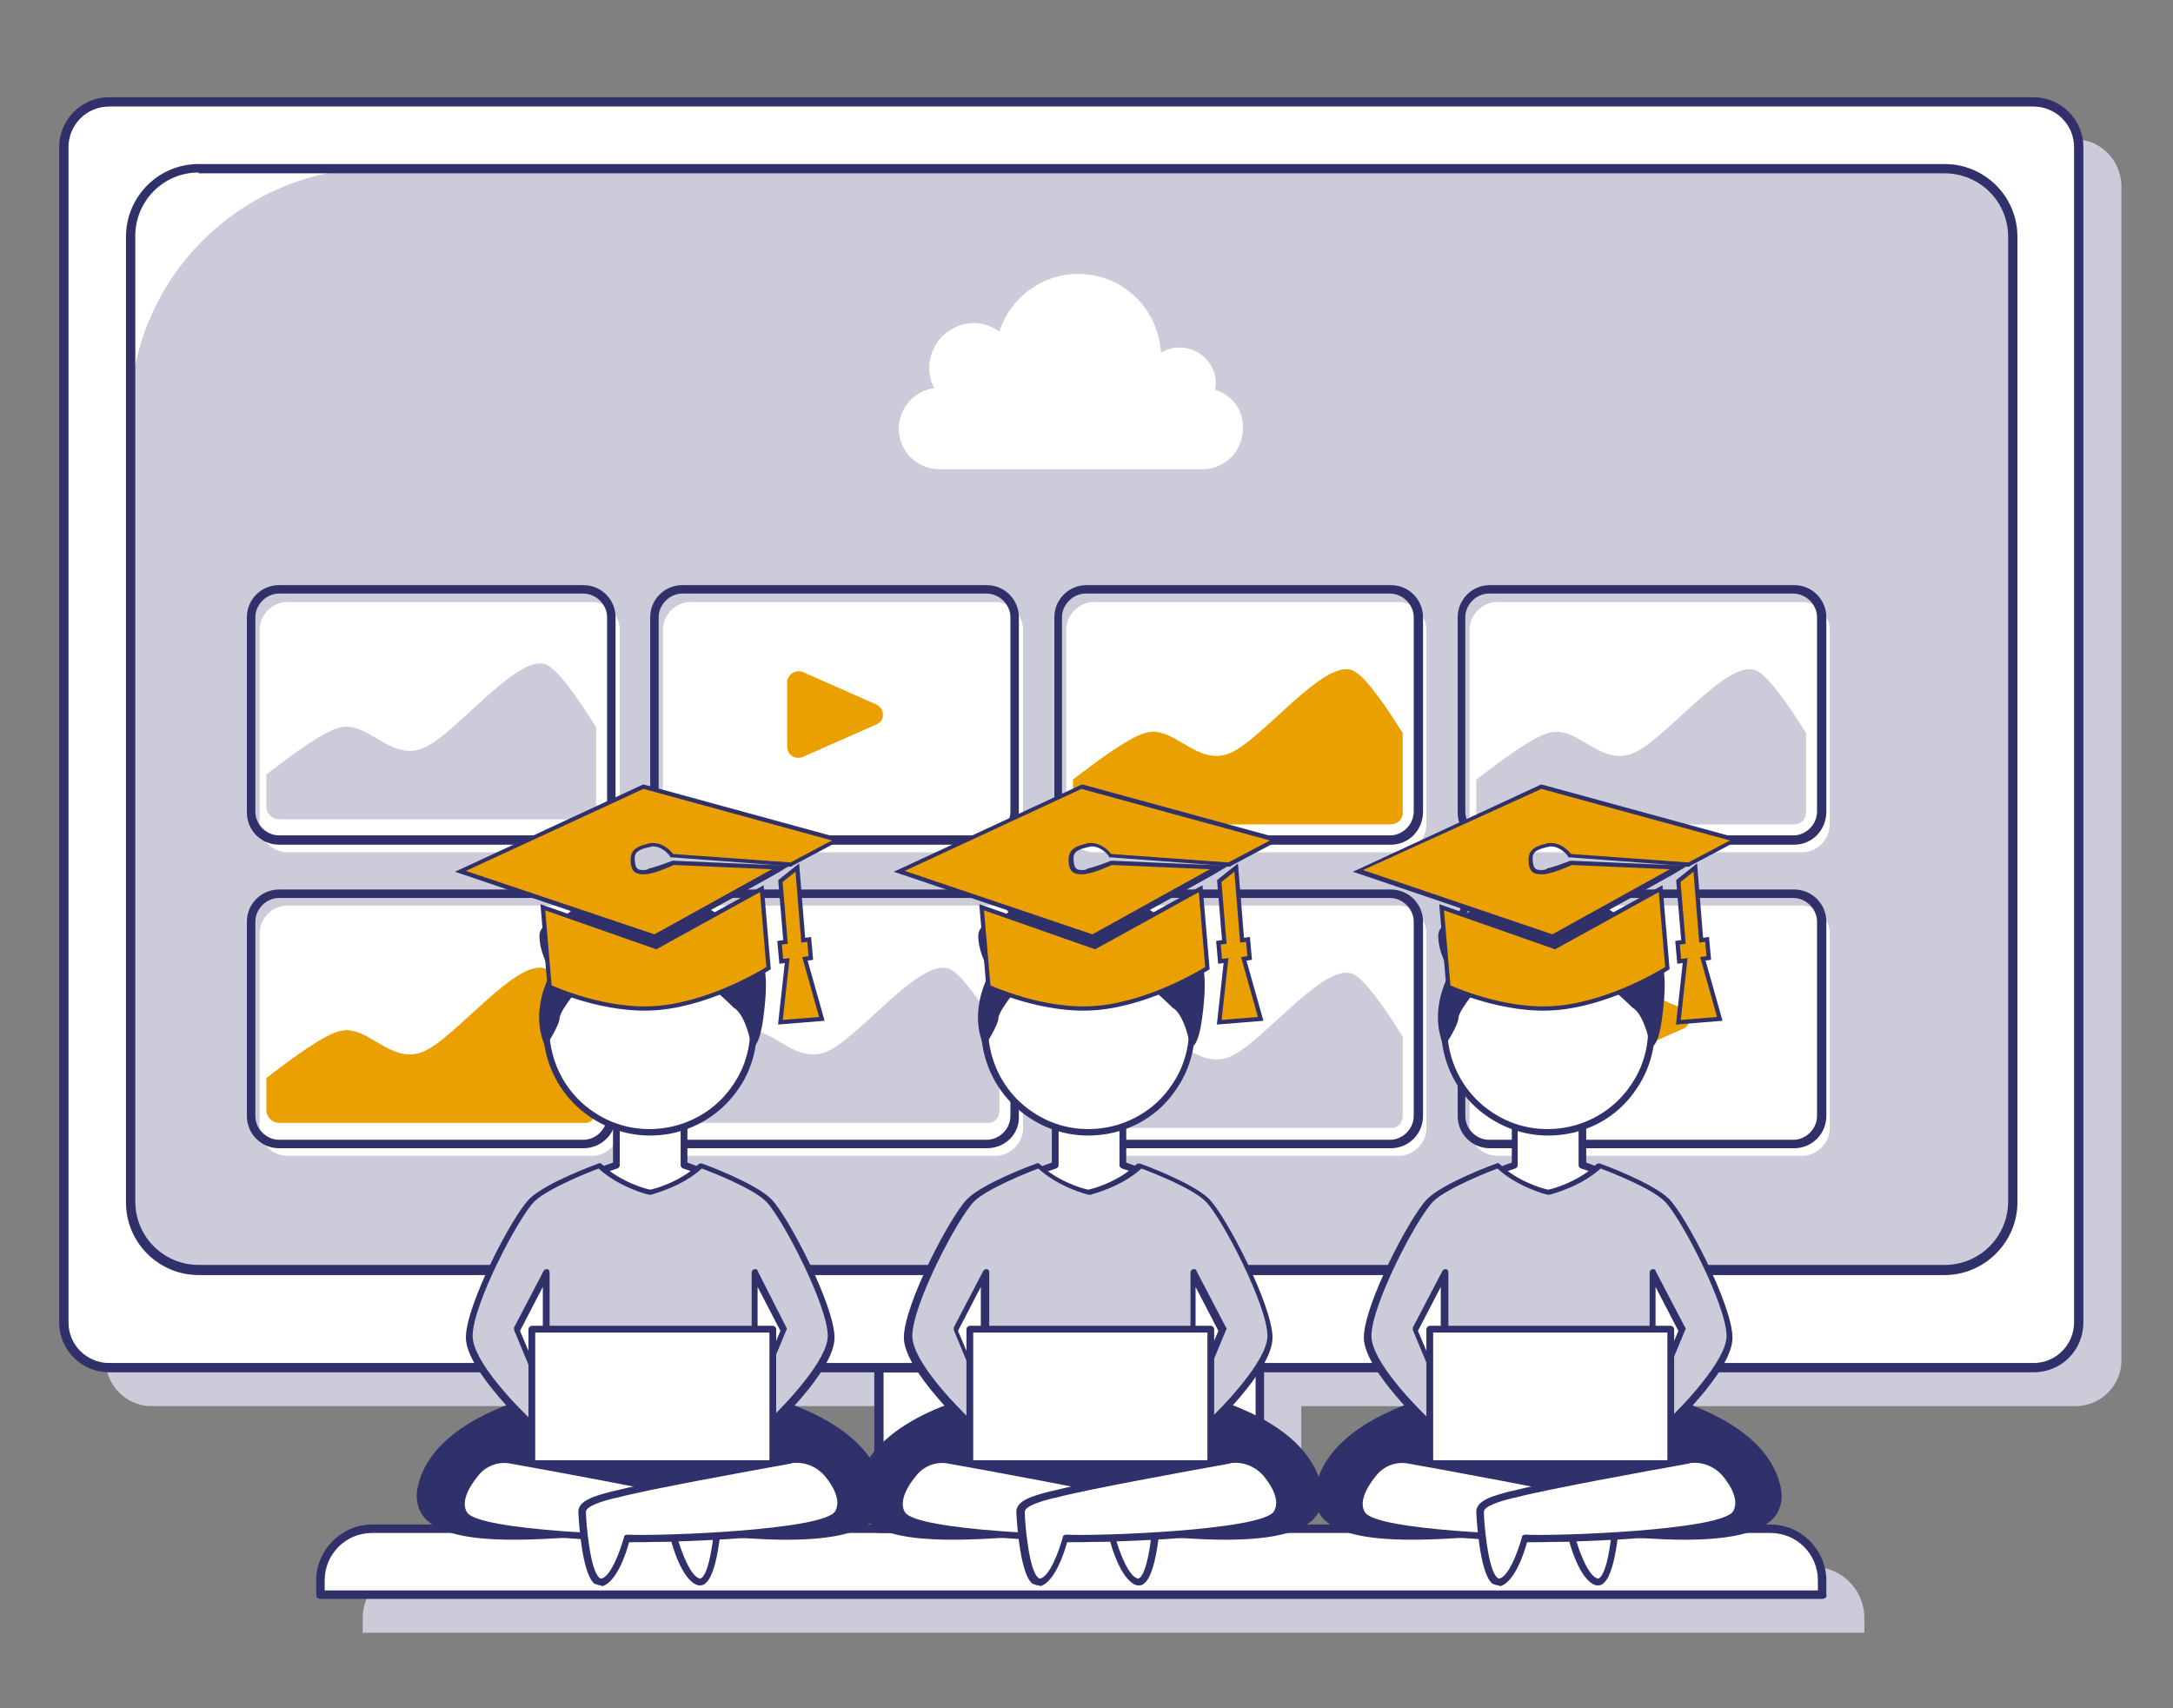
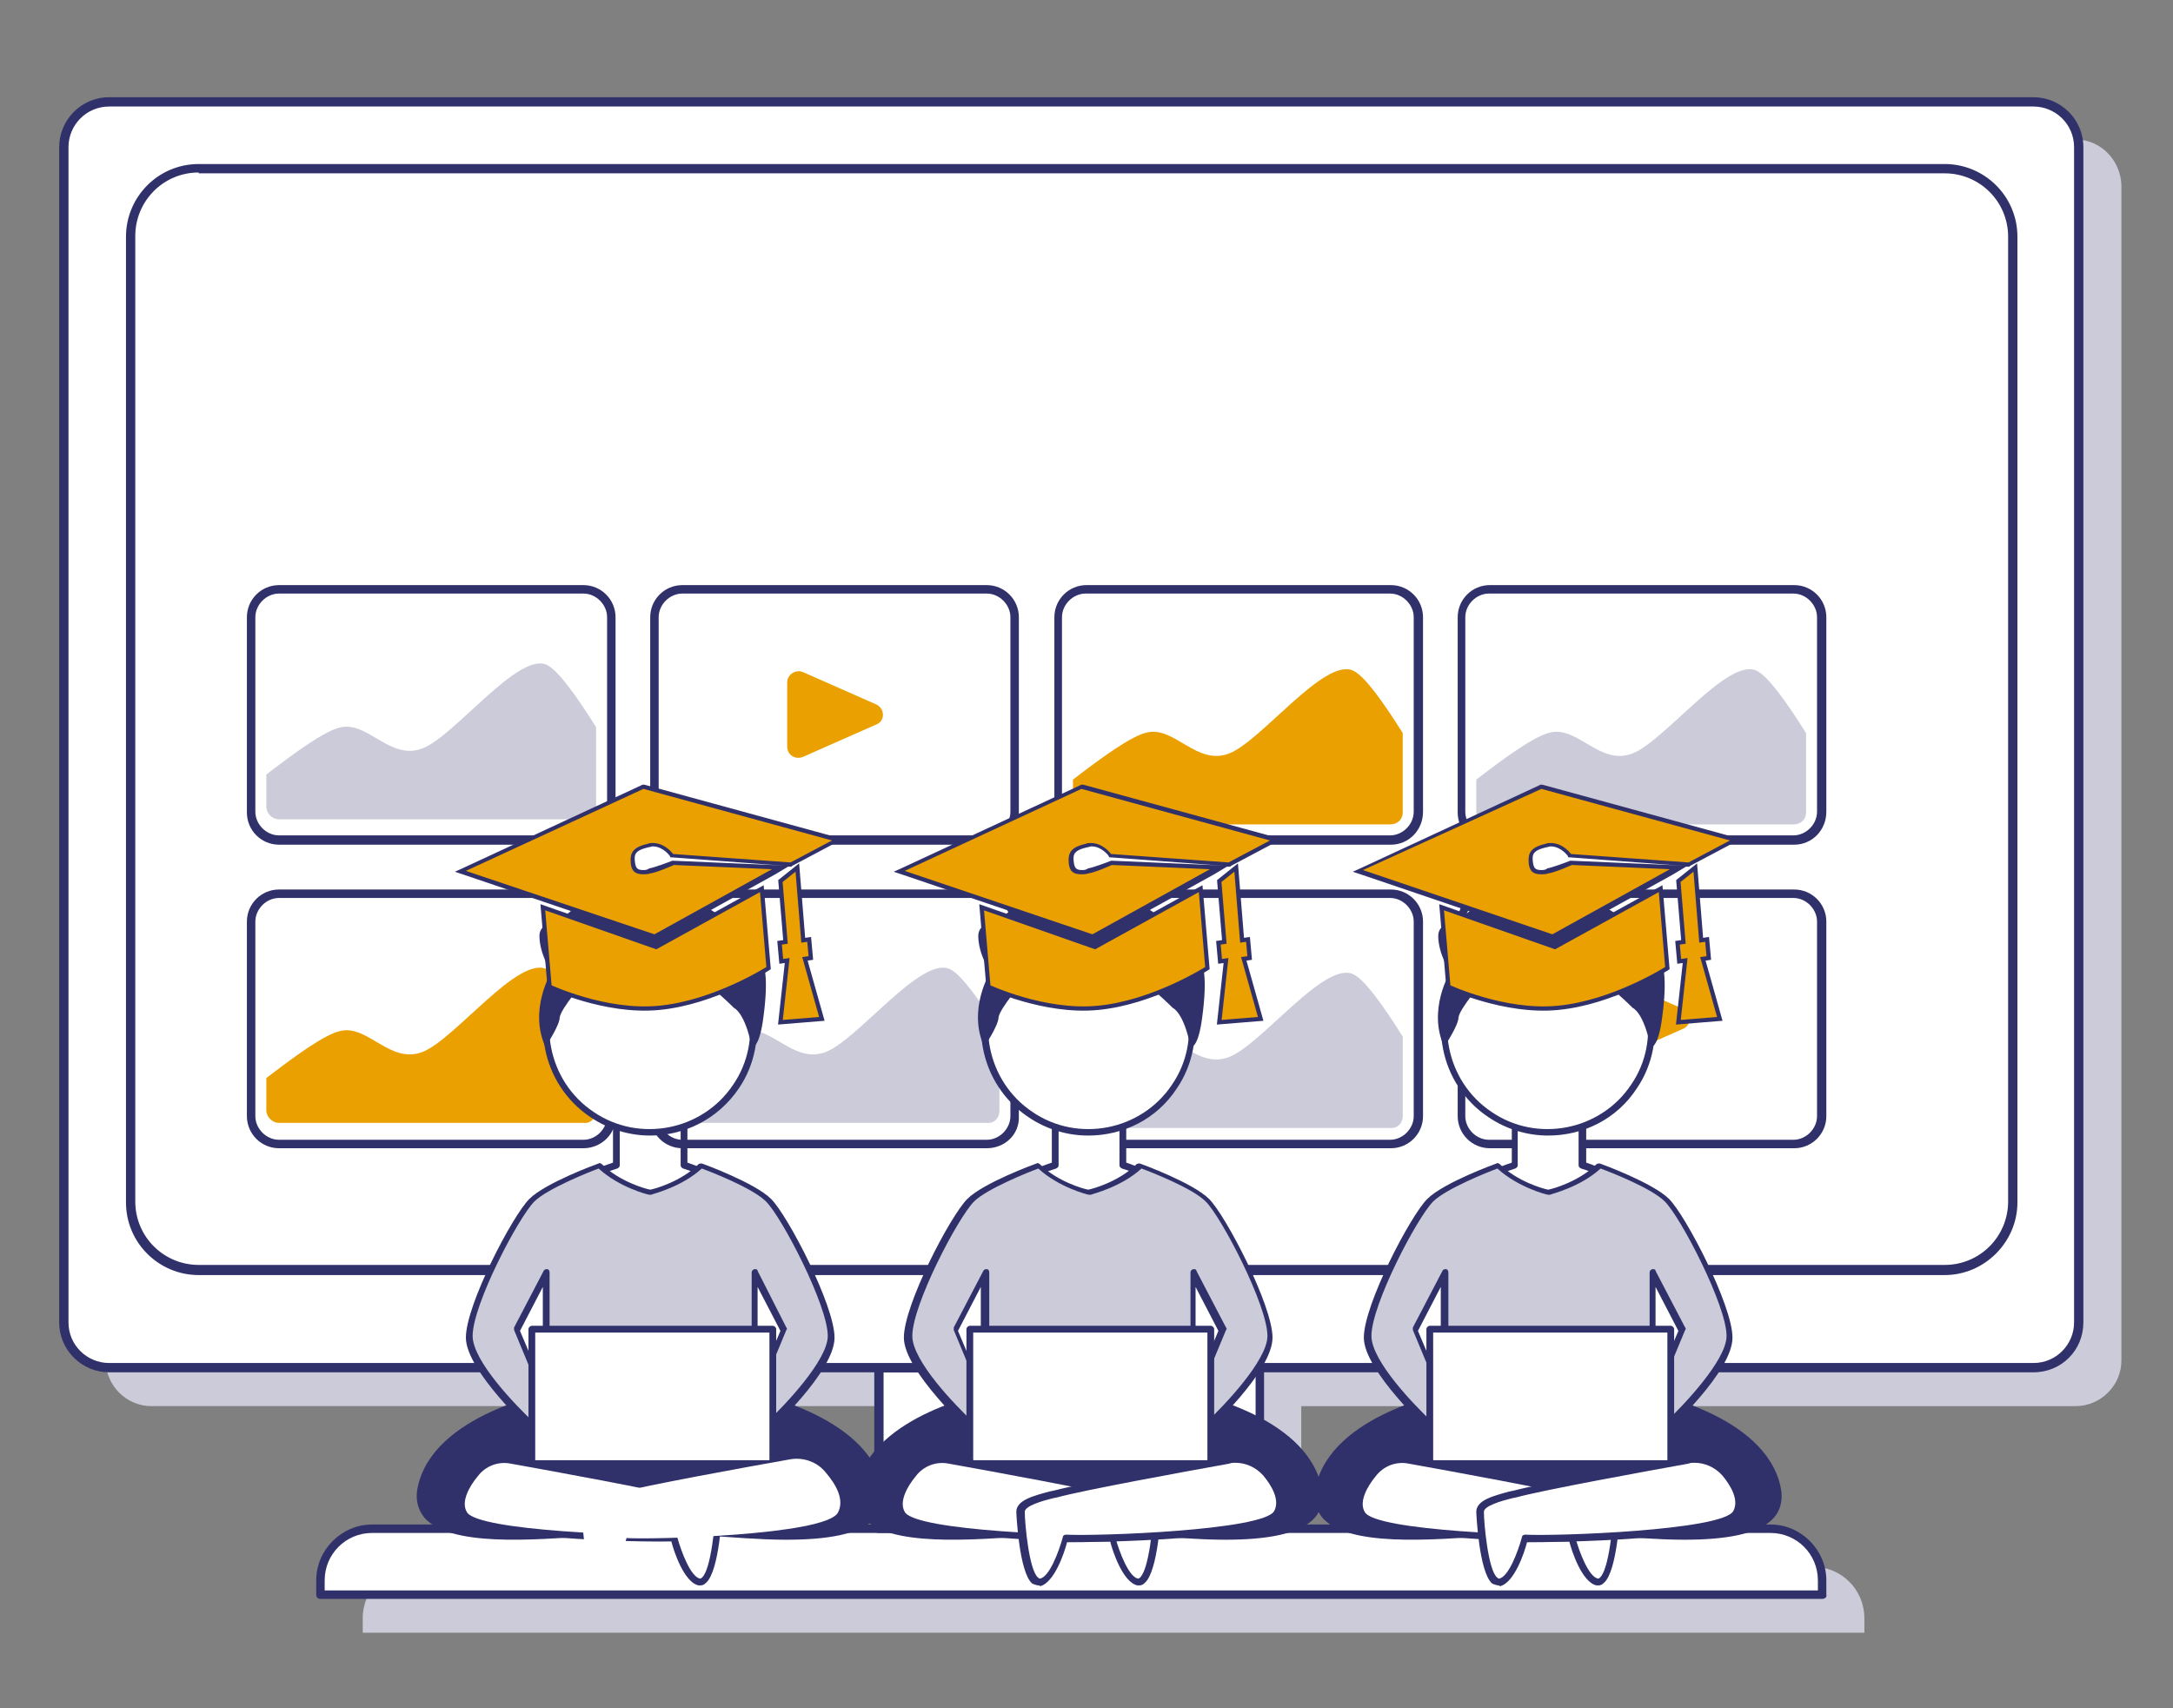
<svg xmlns="http://www.w3.org/2000/svg" id="Ebene_1" x="0px" y="0px" viewBox="0 0 257 202" style="enable-background:new 0 0 257 202;" xml:space="preserve">
  <rect x="0" y="0" width="257" height="202" fill="#808080" stroke="none" />
  <style type="text/css"> .st0{fill:#CBCBDA;} .st1{fill:#FFFFFF;} .st2{fill:#30306A;} .st3{fill:#EAA000;} .st4{fill:none;stroke:#30306A;stroke-width:0.5;stroke-miterlimit:10;} .st5{fill-rule:evenodd;clip-rule:evenodd;fill:#EAA000;} </style>
  <g>
    <g>
      <path class="st0" d="M245.5,16.5H17.9c-2.9,0-5.4,2.4-5.4,5.4v139c0,2.9,2.4,5.4,5.4,5.4h91v19H49c-3.4,0-6.1,2.7-6.1,6.1v1.7 h177.6v-1.7c0-3.4-2.7-6.1-6.1-6.1h-60.5v-19h91.6c2.9,0,5.4-2.4,5.4-5.4v-139C250.8,18.9,248.4,16.5,245.5,16.5z" />
    </g>
  </g>
  <g>
    <g>
      <path class="st1" d="M240.5,12.1H12.9c-2.9,0-5.4,2.4-5.4,5.4v139c0,2.9,2.4,5.4,5.4,5.4h91v19H44c-3.4,0-6.1,2.7-6.1,6.1v1.7 h177.6v-1.7c0-3.4-2.7-6.1-6.1-6.1H149v-19h91.6c2.9,0,5.4-2.4,5.4-5.4v-139C245.9,14.5,243.5,12.1,240.5,12.1z" />
    </g>
  </g>
  <g>
    <g>
-       <path class="st0" d="M15.4,142.2V49.1c0-16.1,13.1-29.2,29.2-29.2H230c4.4,0,8.1,3.6,8.1,8.1v114.2c0,4.4-3.6,8.1-8.1,8.1H23.5 C19,150.2,15.4,146.6,15.4,142.2z" />
-     </g>
+       </g>
    <g>
      <g>
        <path class="st1" d="M70,71.2h-36c-1.8,0-3.3,1.5-3.3,3.3v23c0,1.8,1.5,3.3,3.3,3.3h36c1.8,0,3.3-1.5,3.3-3.3v-23 C73.3,72.7,71.8,71.2,70,71.2z" />
      </g>
      <g>
        <path class="st1" d="M117.7,71.2h-36c-1.8,0-3.3,1.5-3.3,3.3v23c0,1.8,1.5,3.3,3.3,3.3h36c1.8,0,3.3-1.5,3.3-3.3v-23 C121,72.7,119.5,71.2,117.7,71.2z" />
      </g>
      <g>
        <path class="st1" d="M165.4,71.2h-36c-1.8,0-3.3,1.5-3.3,3.3v23c0,1.8,1.5,3.3,3.3,3.3h36c1.8,0,3.3-1.5,3.3-3.3v-23 C168.7,72.7,167.2,71.2,165.4,71.2z" />
      </g>
      <g>
        <path class="st1" d="M213.1,71.2h-36c-1.8,0-3.3,1.5-3.3,3.3v23c0,1.8,1.5,3.3,3.3,3.3h36c1.8,0,3.3-1.5,3.3-3.3v-23 C216.4,72.7,214.9,71.2,213.1,71.2z" />
      </g>
      <g>
        <path class="st1" d="M70,107.1h-36c-1.8,0-3.3,1.5-3.3,3.3v23c0,1.8,1.5,3.3,3.3,3.3h36c1.8,0,3.3-1.5,3.3-3.3v-23 C73.3,108.6,71.8,107.1,70,107.1z" />
      </g>
      <g>
        <path class="st1" d="M117.7,107.1h-36c-1.8,0-3.3,1.5-3.3,3.3v23c0,1.8,1.5,3.3,3.3,3.3h36c1.8,0,3.3-1.5,3.3-3.3v-23 C121,108.6,119.5,107.1,117.7,107.1z" />
      </g>
      <g>
        <path class="st1" d="M165.4,107.1h-36c-1.8,0-3.3,1.5-3.3,3.3v23c0,1.8,1.5,3.3,3.3,3.3h36c1.8,0,3.3-1.5,3.3-3.3v-23 C168.7,108.6,167.2,107.1,165.4,107.1z" />
      </g>
      <g>
        <path class="st1" d="M213.1,107.1h-36c-1.8,0-3.3,1.5-3.3,3.3v23c0,1.8,1.5,3.3,3.3,3.3h36c1.8,0,3.3-1.5,3.3-3.3v-23 C216.4,108.6,214.9,107.1,213.1,107.1z" />
      </g>
    </g>
    <g>
      <path class="st2" d="M215.5,189.1H37.9c-0.3,0-0.5-0.2-0.5-0.5v-1.7c0-3.6,3-6.6,6.6-6.6h165.4c3.6,0,6.6,3,6.6,6.6v1.7 C216.1,188.9,215.8,189.1,215.5,189.1z M38.5,188.1H215v-1.2c0-3.1-2.5-5.6-5.6-5.6H44c-3.1,0-5.6,2.5-5.6,5.6V188.1z" />
    </g>
    <g>
      <path class="st2" d="M240.5,162.3H12.9c-3.2,0-5.9-2.6-5.9-5.9v-139c0-3.2,2.6-5.9,5.9-5.9h227.6c3.2,0,5.9,2.6,5.9,5.9v139 C246.4,159.7,243.8,162.3,240.5,162.3z M12.9,12.6c-2.7,0-4.8,2.2-4.8,4.8v139c0,2.7,2.2,4.8,4.8,4.8h227.6c2.7,0,4.8-2.2,4.8-4.8 v-139c0-2.7-2.2-4.8-4.8-4.8H12.9z" />
    </g>
    <g>
      <path class="st2" d="M230,150.8H23.5c-4.7,0-8.6-3.8-8.6-8.6V28c0-4.7,3.8-8.6,8.6-8.6H230c4.7,0,8.6,3.8,8.6,8.6v114.2 C238.6,146.9,234.7,150.8,230,150.8z M23.5,20.4c-4.2,0-7.5,3.4-7.5,7.5v114.2c0,4.2,3.4,7.5,7.5,7.5H230c4.2,0,7.5-3.4,7.5-7.5 V28c0-4.2-3.4-7.5-7.5-7.5H23.5z" />
    </g>
    <g>
      <path class="st2" d="M149,181.3h-45.1c-0.3,0-0.5-0.2-0.5-0.5v-19c0-0.3,0.2-0.5,0.5-0.5H149c0.3,0,0.5,0.2,0.5,0.5v19 C149.5,181.1,149.3,181.3,149,181.3z M104.5,180.3h44v-18h-44V180.3z" />
    </g>
    <g>
      <path class="st1" d="M143.7,46.1c0-0.2,0.1-0.5,0.1-0.7c0-2.4-1.9-4.3-4.3-4.3c-0.8,0-1.5,0.2-2.2,0.6c-0.3-5.2-4.5-9.3-9.8-9.3 c-4.3,0-8,2.8-9.3,6.8c-0.9-0.6-1.9-1-3-1c-2.9,0-5.3,2.4-5.3,5.3c0,0.9,0.2,1.7,0.6,2.4c-2.3,0.3-4.2,2.3-4.2,4.8v0 c0,2.7,2.2,4.8,4.8,4.8h31.1c2.7,0,4.8-2.2,4.8-4.8v0C147.1,48.5,145.7,46.7,143.7,46.1z" />
    </g>
    <g>
      <g>
        <path class="st2" d="M69,99.9H33c-2.1,0-3.8-1.7-3.8-3.8V73c0-2.1,1.7-3.8,3.8-3.8h36c2.1,0,3.8,1.7,3.8,3.8v23 C72.9,98.2,71.1,99.9,69,99.9z M33,70.2c-1.5,0-2.8,1.3-2.8,2.8v23c0,1.5,1.3,2.8,2.8,2.8h36c1.5,0,2.8-1.3,2.8-2.8V73 c0-1.5-1.3-2.8-2.8-2.8H33z" />
      </g>
      <g>
        <path class="st0" d="M70.5,95.4v-9.4c-2.2-3.5-4.5-6.8-5.9-7.4C61.2,77.2,53.8,87,50,88.5c-3.8,1.5-6.4-3.1-9.6-2.5 c-1.9,0.3-5.9,3.3-8.9,5.6v3.8c0,0.8,0.7,1.5,1.5,1.5h36C69.9,96.9,70.5,96.2,70.5,95.4z" />
      </g>
      <g>
        <path class="st2" d="M116.7,99.9h-36c-2.1,0-3.8-1.7-3.8-3.8V73c0-2.1,1.7-3.8,3.8-3.8h36c2.1,0,3.8,1.7,3.8,3.8v23 C120.6,98.2,118.9,99.9,116.7,99.9z M80.7,70.2c-1.5,0-2.8,1.3-2.8,2.8v23c0,1.5,1.3,2.8,2.8,2.8h36c1.5,0,2.8-1.3,2.8-2.8V73 c0-1.5-1.3-2.8-2.8-2.8H80.7z" />
      </g>
      <g>
        <path class="st2" d="M164.5,99.9h-36c-2.1,0-3.8-1.7-3.8-3.8V73c0-2.1,1.7-3.8,3.8-3.8h36c2.1,0,3.8,1.7,3.8,3.8v23 C168.3,98.2,166.6,99.9,164.5,99.9z M128.4,70.2c-1.5,0-2.8,1.3-2.8,2.8v23c0,1.5,1.3,2.8,2.8,2.8h36c1.5,0,2.8-1.3,2.8-2.8V73 c0-1.5-1.3-2.8-2.8-2.8H128.4z" />
      </g>
      <g>
        <path class="st3" d="M165.9,96.1v-9.4c-2.2-3.5-4.5-6.8-5.9-7.4c-3.4-1.5-10.8,8.3-14.6,9.8c-3.8,1.5-6.4-3.1-9.6-2.5 c-1.9,0.3-5.9,3.3-8.9,5.6v3.8c0,0.8,0.7,1.5,1.5,1.5h36C165.3,97.5,165.9,96.9,165.9,96.1z" />
      </g>
      <g>
        <path class="st2" d="M212.2,99.9h-36c-2.1,0-3.8-1.7-3.8-3.8V73c0-2.1,1.7-3.8,3.8-3.8h36c2.1,0,3.8,1.7,3.8,3.8v23 C216,98.2,214.3,99.9,212.2,99.9z M176.1,70.2c-1.5,0-2.8,1.3-2.8,2.8v23c0,1.5,1.3,2.8,2.8,2.8h36c1.5,0,2.8-1.3,2.8-2.8V73 c0-1.5-1.3-2.8-2.8-2.8H176.1z" />
      </g>
      <g>
        <path class="st0" d="M213.6,96.1v-9.4c-2.2-3.5-4.5-6.8-5.9-7.4c-3.4-1.5-10.8,8.3-14.6,9.8s-6.4-3.1-9.6-2.5 c-1.9,0.3-5.9,3.3-8.9,5.6v3.8c0,0.8,0.7,1.5,1.5,1.5h36C213,97.5,213.6,96.9,213.6,96.1z" />
      </g>
      <g>
        <path class="st3" d="M103.6,83.3L95,79.5c-0.9-0.4-1.9,0.3-1.9,1.2v7.6c0,1,1,1.6,1.9,1.2l8.6-3.8 C104.7,85.3,104.7,83.8,103.6,83.3z" />
      </g>
    </g>
    <g>
      <g>
        <path class="st2" d="M69,135.8H33c-2.1,0-3.8-1.7-3.8-3.8v-23c0-2.1,1.7-3.8,3.8-3.8h36c2.1,0,3.8,1.7,3.8,3.8v23 C72.9,134.1,71.1,135.8,69,135.8z M33,106.2c-1.5,0-2.8,1.3-2.8,2.8v23c0,1.5,1.3,2.8,2.8,2.8h36c1.5,0,2.8-1.3,2.8-2.8v-23 c0-1.5-1.3-2.8-2.8-2.8H33z" />
      </g>
      <g>
        <path class="st3" d="M70.5,131.4V122c-2.2-3.5-4.5-6.8-5.9-7.4c-3.4-1.5-10.8,8.3-14.6,9.8c-3.8,1.5-6.4-3.1-9.6-2.5 c-1.9,0.3-5.9,3.3-8.9,5.6v3.8c0,0.8,0.7,1.5,1.5,1.5h36C69.9,132.9,70.5,132.2,70.5,131.4z" />
      </g>
      <g>
        <path class="st2" d="M116.7,135.8h-36c-2.1,0-3.8-1.7-3.8-3.8v-23c0-2.1,1.7-3.8,3.8-3.8h36c2.1,0,3.8,1.7,3.8,3.8v23 C120.6,134.1,118.9,135.8,116.7,135.8z M80.7,106.2c-1.5,0-2.8,1.3-2.8,2.8v23c0,1.5,1.3,2.8,2.8,2.8h36c1.5,0,2.8-1.3,2.8-2.8 v-23c0-1.5-1.3-2.8-2.8-2.8H80.7z" />
      </g>
      <g>
        <path class="st0" d="M118.2,131.4V122c-2.2-3.5-4.5-6.8-5.9-7.4c-3.4-1.5-10.8,8.3-14.6,9.8c-3.8,1.5-6.4-3.1-9.6-2.5 c-1.9,0.3-5.9,3.3-8.9,5.6v3.8c0,0.8,0.7,1.5,1.5,1.5h36C117.6,132.9,118.2,132.2,118.2,131.4z" />
      </g>
      <g>
        <path class="st2" d="M164.5,135.8h-36c-2.1,0-3.8-1.7-3.8-3.8v-23c0-2.1,1.7-3.8,3.8-3.8h36c2.1,0,3.8,1.7,3.8,3.8v23 C168.3,134.1,166.6,135.8,164.5,135.8z M128.4,106.2c-1.5,0-2.8,1.3-2.8,2.8v23c0,1.5,1.3,2.8,2.8,2.8h36c1.5,0,2.8-1.3,2.8-2.8 v-23c0-1.5-1.3-2.8-2.8-2.8H128.4z" />
      </g>
      <g>
        <path class="st0" d="M165.9,132v-9.4c-2.2-3.5-4.5-6.8-5.9-7.4c-3.4-1.5-10.8,8.3-14.6,9.8c-3.8,1.5-6.4-3.1-9.6-2.5 c-1.9,0.3-5.9,3.3-8.9,5.6v3.8c0,0.8,0.7,1.5,1.5,1.5h36C165.3,133.5,165.9,132.8,165.9,132z" />
      </g>
      <g>
        <path class="st2" d="M212.2,135.8h-36c-2.1,0-3.8-1.7-3.8-3.8v-23c0-2.1,1.7-3.8,3.8-3.8h36c2.1,0,3.8,1.7,3.8,3.8v23 C216,134.1,214.3,135.8,212.2,135.8z M176.1,106.2c-1.5,0-2.8,1.3-2.8,2.8v23c0,1.5,1.3,2.8,2.8,2.8h36c1.5,0,2.8-1.3,2.8-2.8 v-23c0-1.5-1.3-2.8-2.8-2.8H176.1z" />
      </g>
      <g>
        <path class="st3" d="M199,119.3l-8.6-3.8c-0.9-0.4-1.9,0.3-1.9,1.2v7.6c0,1,1,1.6,1.9,1.2l8.6-3.8 C200.1,121.3,200.1,119.7,199,119.3z" />
      </g>
    </g>
  </g>
  <g>
    <g>
      <g>
        <path class="st2" d="M155.7,176c-1.8-8.5-16-11-16-11c-3.6-0.9-11,0-11,0s-7.3-0.9-11,0c0,0-14.2,2.5-16,11 c-1.8,8.5,18.8,4.7,27,4.7C136.9,180.7,157.5,184.5,155.7,176z" />
        <path class="st2" d="M144.9,182.1c-3.1,0-6.5-0.3-9.6-0.5c-2.5-0.2-4.8-0.4-6.5-0.4c-1.7,0-4,0.2-6.5,0.4 c-7.7,0.6-17.2,1.3-20.2-2.1c-0.8-1-1.1-2.2-0.8-3.6c1.8-8.7,15.8-11.3,16.4-11.4c3.5-0.9,10.3-0.1,11.1,0 c0.8-0.1,7.6-0.9,11.1,0c0.6,0.1,14.6,2.7,16.4,11.4c0.3,1.4,0,2.7-0.8,3.6C153.7,181.5,149.6,182.1,144.9,182.1z M128.8,180.2 c1.8,0,4.1,0.2,6.6,0.4c7.1,0.5,16.7,1.2,19.3-1.7c0.6-0.7,0.8-1.6,0.6-2.7c-1.7-8.1-15.5-10.6-15.6-10.6c-3.5-0.9-10.7,0-10.8,0 l-0.1,0l-0.1,0c-0.1,0-7.3-0.9-10.8,0c-0.2,0-14,2.6-15.6,10.6c-0.2,1.1,0,2,0.6,2.7c2.6,3,12.3,2.3,19.3,1.7 C124.7,180.4,127,180.2,128.8,180.2z" />
      </g>
      <g>
        <path class="st1" d="M132.8,137.8v-7.3h-4h-4v7.3c0,0-7,2.2-7,4.4c0,2.2,0,28.2,0,28.2h11h11c0,0,0-26,0-28.2 C139.7,140,132.8,137.8,132.8,137.8z" />
        <path class="st2" d="M139.7,170.8h-21.9c-0.2,0-0.4-0.2-0.4-0.4v-28.2c0-2.2,5.5-4.2,7-4.7v-7c0-0.2,0.2-0.4,0.4-0.4h8 c0.2,0,0.4,0.2,0.4,0.4v7c1.4,0.5,7,2.4,7,4.7v28.2C140.1,170.6,139.9,170.8,139.7,170.8z M118.2,170h21.2v-27.8 c0-1.4-4.1-3.2-6.7-4c-0.2-0.1-0.3-0.2-0.3-0.4v-6.9h-7.2v6.9c0,0.2-0.1,0.3-0.3,0.4c-2.6,0.8-6.7,2.6-6.7,4V170z" />
      </g>
      <g>
        <path class="st0" d="M142.7,141.9c-1.8-1.8-8-4.1-8-4.1c-2.3,2.3-6,3.1-6,3.1s-3.7-0.8-6-3.1c0,0-6.2,2.3-8,4.1 c-1.8,1.8-7.4,12.3-7.4,16.1c0,3.8,7.8,11.1,7.8,11.1v-6.5l-2.2-5.3l3.5-6.7v19.9l12.3-5.2l12.3,5.2v-19.9l3.5,6.7l-2.2,5.3v6.5 c0,0,7.8-7.2,7.8-11.1C150.1,154.2,144.6,143.7,142.7,141.9z" />
        <path class="st2" d="M141,170.8c-0.1,0-0.1,0-0.2,0l-12.1-5.1l-12.1,5.1c-0.1,0-0.3,0-0.4,0c-0.1-0.1-0.2-0.2-0.2-0.3v-18.3 l-2.7,5.2l2.2,5.2c0,0,0,0.1,0,0.1v6.5c0,0.2-0.1,0.3-0.2,0.4c-0.1,0.1-0.3,0-0.4-0.1c-0.3-0.3-8-7.4-8-11.3 c0-3.9,5.5-14.4,7.5-16.4c1.9-1.9,7.9-4.1,8.2-4.2c0.1-0.1,0.3,0,0.4,0.1c2,2,5.1,2.9,5.7,3c0.6-0.1,3.7-1,5.7-3 c0.1-0.1,0.3-0.1,0.4-0.1c0.3,0.1,6.3,2.3,8.2,4.2l0,0c2,2,7.5,12.6,7.5,16.4c0,4-7.6,11-8,11.3c-0.1,0.1-0.3,0.1-0.4,0.1 c-0.1-0.1-0.2-0.2-0.2-0.4v-6.5c0-0.1,0-0.1,0-0.1l2.2-5.2l-2.7-5.2v18.3c0,0.1-0.1,0.3-0.2,0.3 C141.2,170.8,141.1,170.8,141,170.8z M128.8,164.9c0.1,0,0.1,0,0.2,0l11.8,4.9v-19.3c0-0.2,0.1-0.3,0.3-0.4c0.2,0,0.4,0,0.4,0.2 l3.5,6.7c0.1,0.1,0.1,0.2,0,0.3l-2.2,5.3v5.5c1.9-1.8,7.1-7.2,7.1-10.1c0-3.6-5.4-14-7.3-15.9l0,0c-1.6-1.6-6.5-3.5-7.6-3.9 c-2.4,2.2-5.8,3-6,3.1c-0.1,0-0.1,0-0.2,0c-0.2,0-3.6-0.9-6-3.1c-1.1,0.4-6.1,2.4-7.6,3.9c-1.9,1.9-7.3,12.2-7.3,15.9 c0,3,5.2,8.3,7.1,10.1v-5.5l-2.2-5.3c0-0.1,0-0.2,0-0.3l3.5-6.7c0.1-0.2,0.3-0.2,0.4-0.2c0.2,0,0.3,0.2,0.3,0.4v19.3l11.8-4.9 C128.6,164.9,128.7,164.9,128.8,164.9z" />
      </g>
      <g>
        <ellipse transform="matrix(0.56 -0.828 0.828 0.56 -44.161 160.161)" class="st1" cx="128.7" cy="121.7" rx="12.3" ry="12.3" />
        <path class="st2" d="M128.7,134.3c-2.4,0-4.9-0.7-7.1-2.2c-5.8-3.9-7.3-11.8-3.4-17.6c3.9-5.8,11.8-7.3,17.6-3.4 c2.8,1.9,4.7,4.8,5.3,8.1c0.6,3.3,0,6.7-1.9,9.5C136.8,132.4,132.8,134.3,128.7,134.3z M128.8,109.8c-3.8,0-7.6,1.8-9.9,5.2 c-3.7,5.4-2.2,12.9,3.2,16.5c5.4,3.7,12.9,2.2,16.5-3.2c1.8-2.6,2.4-5.8,1.8-8.9c-0.6-3.1-2.4-5.8-5-7.6 C133.4,110.4,131.1,109.8,128.8,109.8z" />
      </g>
      <g>
        <rect x="114.8" y="157.2" class="st1" width="28.5" height="15.9" />
        <path class="st2" d="M143.2,173.5h-28.5c-0.2,0-0.4-0.2-0.4-0.4v-15.9c0-0.2,0.2-0.4,0.4-0.4h28.5c0.2,0,0.4,0.2,0.4,0.4v15.9 C143.6,173.3,143.4,173.5,143.2,173.5z M115.1,172.7h27.7v-15.1h-27.7V172.7z" />
      </g>
      <g>
        <path class="st1" d="M131.5,181.9c-2.8,0.2-23.5-0.3-25-3c-0.8-1.5,0.2-3.3,1.4-4.7c1-1.3,2.7-1.9,4.3-1.6 c5.1,0.9,17.2,3.1,20.5,4c1.5,0.4,4.1,1,4.1,2.1c0,1.2-0.5,8.7-2.3,8.3C132.8,186.8,131.5,181.9,131.5,181.9z" />
        <path class="st2" d="M134.7,187.5c-0.1,0-0.1,0-0.2,0c-1.7-0.4-2.9-4-3.2-5.2c-3.1,0.1-23.4-0.2-25-3.2c-0.7-1.3-0.2-3.1,1.4-5.1 c1.1-1.4,2.9-2.1,4.7-1.8c5.1,0.9,17.2,3.1,20.5,4l0.5,0.1c1.7,0.5,3.9,1,3.9,2.4c0,0.1-0.3,7.1-1.9,8.5 C135.1,187.5,134.9,187.5,134.7,187.5z M131.5,181.5c0.2,0,0.3,0.1,0.4,0.3c0.5,1.8,1.6,4.7,2.7,4.9c0,0,0.1,0,0.2-0.1 c1.1-0.9,1.6-6.5,1.6-7.8c0-0.8-2.1-1.3-3.3-1.6l-0.5-0.1c-3.3-0.9-15.4-3.1-20.4-4c-1.5-0.3-3,0.3-3.9,1.5c-1,1.2-2,3-1.3,4.2 C108.2,181.1,127.9,181.7,131.5,181.5C131.5,181.5,131.5,181.5,131.5,181.5z" />
      </g>
      <g>
        <path class="st1" d="M126,181.9c2.8,0.2,23.5-0.3,25-3c0.8-1.5-0.2-3.3-1.4-4.7c-1-1.3-2.7-1.9-4.3-1.6c-5.1,0.9-17.2,3.1-20.5,4 c-1.5,0.4-4.1,1-4.1,2.1c0,1.2,0.5,8.7,2.3,8.3C124.7,186.8,126,181.9,126,181.9z" />
        <path class="st2" d="M122.8,187.5c-0.2,0-0.4-0.1-0.7-0.2c-1.6-1.3-1.9-8.4-1.9-8.5c0-1.4,2.1-1.9,3.9-2.4l0.5-0.1 c3.4-0.9,15.5-3.1,20.5-4c1.7-0.3,3.5,0.4,4.7,1.8c1.6,2,2.1,3.8,1.4,5.1c-1.6,3-21.9,3.2-25,3.2c-0.3,1.2-1.5,4.8-3.2,5.2 C123,187.5,122.9,187.5,122.8,187.5z M146.1,173c-0.2,0-0.5,0-0.7,0.1c-5,0.9-17.1,3.1-20.4,4l-0.5,0.1c-1.2,0.3-3.3,0.9-3.3,1.6 c0,1.3,0.5,7,1.6,7.8c0.1,0.1,0.2,0.1,0.2,0.1c1.1-0.2,2.2-3.1,2.7-4.9c0-0.2,0.2-0.3,0.4-0.3c3.6,0.2,23.4-0.5,24.6-2.8 c0.7-1.3-0.3-3-1.3-4.2C148.5,173.5,147.3,173,146.1,173z" />
      </g>
      <g>
        <path class="st2" d="M120.9,116.2c0,0,3.1,1.9,7.8,1.9c4.7,0,6.7-1.9,6.7-1.9s2,1.7,3.3,3c0,0,1.3,0.5,2.1,4.6 c0,0,0.9,0.4,1.4-3.6c1.2-9-1.8-7.5-1.8-7.5s-2.7-7.3-11.5-6.6c-8.8,0.7-7.8-1.6-8.8,0.7c-1,2.3-4.4,1.8-4.4,3.9 c0,2.1,1.4,4.3,1.4,4.3s-2.7,4.4-0.7,8.8c0,0,1.7-2.5,1.7-3.5C118.3,119.2,120.9,116.2,120.9,116.2z" />
      </g>
    </g>
    <g>
      <g id="icon_2_">
        <g>
          <path class="st3" d="M149.1,120.5l-2-7.1l0.7-0.1l-0.2-2.2l-0.7,0.1l-0.7-8.6l-2,1.6l0.6,7.2l-0.7,0.1l0.2,2.2l0.7-0.1l-0.8,7.3 L149.1,120.5z M129.5,112l-13.4-4.7l0.8,9.4c0,0,6.6,3.1,12.9,2.5c6.6-0.6,13-4.7,13-4.7l-0.8-9.4L129.5,112z" />
        </g>
        <g>
          <path class="st4" d="M149.1,120.5l-2-7.1l0.7-0.1l-0.2-2.2l-0.7,0.1l-0.7-8.6l-2,1.6l0.6,7.2l-0.7,0.1l0.2,2.2l0.7-0.1l-0.8,7.3 L149.1,120.5z M129.5,112l-13.4-4.7l0.8,9.4c0,0,6.6,3.1,12.9,2.5c6.6-0.6,13-4.7,13-4.7l-0.8-9.4L129.5,112z" />
        </g>
      </g>
      <g id="_x31__1_">
        <path class="st5" d="M106.3,103l21.6-10l23,6.3l-5.5,2.9l-14.1-1l-0.1-0.1c0,0-0.9-1.2-2.2-1.2c-0.2,0-0.4,0-0.5,0.1 c-1.7,0.4-1.9,1-1.8,2.1c0.1,0.8,0.4,1.1,1.2,1.1c0.2,0,0.5,0,0.8-0.1c0.8-0.1,2.7-0.9,2.8-0.9l0.1,0l12.6,0.5l-14.7,8.2 L106.3,103z" />
        <path class="st2" d="M127.9,93.3l22.3,6.1l-4.9,2.6l-13.9-1c0,0-0.9-1.3-2.4-1.3c-0.2,0-0.4,0-0.6,0.1c-1.8,0.4-2.1,1.1-2,2.3 c0.1,1,0.6,1.3,1.5,1.3c0.2,0,0.5,0,0.8-0.1c0.8-0.1,2.8-1,2.8-1l11.6,0.5l-13.9,7.7L107,103L127.9,93.3 M127.9,92.8l-0.2,0.1 l-20.9,9.7l-1.1,0.5l1.2,0.4l22.4,7.6l0.2,0.1l0.2-0.1l13.9-7.7l1.5-0.9l0.3,0l0.1,0l0.1-0.1l4.9-2.6l1.1-0.6l-1.2-0.3l-22.3-6.1 L127.9,92.8L127.9,92.8z M128,102.9c-0.7,0-0.9-0.2-1-0.9c-0.1-0.9-0.1-1.4,1.6-1.8c0.2,0,0.3-0.1,0.5-0.1c1.2,0,2,1.1,2,1.1 l0.1,0.2l0.2,0l13.4,1l-1.6-0.1l-11.6-0.5l-0.1,0l-0.1,0c-0.5,0.2-2.1,0.8-2.7,0.9C128.4,102.9,128.2,102.9,128,102.9L128,102.9z " />
      </g>
    </g>
  </g>
  <g>
    <g>
      <g>
        <path class="st2" d="M210.1,176c-1.8-8.5-16-11-16-11c-3.6-0.9-11,0-11,0s-7.3-0.9-11,0c0,0-14.2,2.5-16,11 c-1.8,8.5,18.8,4.7,27,4.7C191.3,180.7,211.9,184.5,210.1,176z" />
        <path class="st2" d="M199.2,182.1c-3.1,0-6.5-0.3-9.6-0.5c-2.5-0.2-4.8-0.4-6.5-0.4s-4,0.2-6.5,0.4c-7.7,0.6-17.2,1.3-20.2-2.1 c-0.8-1-1.1-2.2-0.8-3.6c1.8-8.7,15.8-11.3,16.4-11.4c3.5-0.9,10.3-0.1,11.1,0c0.8-0.1,7.6-0.9,11.1,0 c0.6,0.1,14.6,2.7,16.4,11.4c0.3,1.4,0,2.7-0.8,3.6C208,181.5,203.9,182.1,199.2,182.1z M183.1,180.2c1.8,0,4.1,0.2,6.6,0.4 c7.1,0.5,16.7,1.2,19.3-1.7c0.6-0.7,0.8-1.6,0.6-2.7c-1.7-8.1-15.5-10.6-15.6-10.6c-3.5-0.9-10.7,0-10.8,0l-0.1,0l-0.1,0 c-0.1,0-7.3-0.9-10.8,0c-0.2,0-14,2.6-15.6,10.6c-0.2,1.1,0,2,0.6,2.7c2.6,3,12.3,2.3,19.3,1.7 C179,180.4,181.4,180.2,183.1,180.2z" />
      </g>
      <g>
        <path class="st1" d="M187.1,137.8v-7.3h-4h-4v7.3c0,0-7,2.2-7,4.4c0,2.2,0,28.2,0,28.2h11h11c0,0,0-26,0-28.2 C194.1,140,187.1,137.8,187.1,137.8z" />
        <path class="st2" d="M194.1,170.8h-21.9c-0.2,0-0.4-0.2-0.4-0.4v-28.2c0-2.2,5.5-4.2,7-4.7v-7c0-0.2,0.2-0.4,0.4-0.4h8 c0.2,0,0.4,0.2,0.4,0.4v7c1.4,0.5,7,2.4,7,4.7v28.2C194.5,170.6,194.3,170.8,194.1,170.8z M172.5,170h21.2v-27.8 c0-1.4-4.1-3.2-6.7-4c-0.2-0.1-0.3-0.2-0.3-0.4v-6.9h-7.2v6.9c0,0.2-0.1,0.3-0.3,0.4c-2.6,0.8-6.7,2.6-6.7,4V170z" />
      </g>
      <g>
        <path class="st0" d="M197.1,141.9c-1.8-1.8-8-4.1-8-4.1c-2.3,2.3-6,3.1-6,3.1s-3.7-0.8-6-3.1c0,0-6.2,2.3-8,4.1 c-1.8,1.8-7.4,12.3-7.4,16.1c0,3.8,7.8,11.1,7.8,11.1v-6.5l-2.2-5.3l3.5-6.7v19.9l12.3-5.2l12.3,5.2v-19.9l3.5,6.7l-2.2,5.3v6.5 c0,0,7.8-7.2,7.8-11.1C204.5,154.2,198.9,143.7,197.1,141.9z" />
        <path class="st2" d="M195.4,170.8c-0.1,0-0.1,0-0.2,0l-12.1-5.1l-12.1,5.1c-0.1,0-0.3,0-0.4,0c-0.1-0.1-0.2-0.2-0.2-0.3v-18.3 l-2.7,5.2l2.2,5.2c0,0,0,0.1,0,0.1v6.5c0,0.2-0.1,0.3-0.2,0.4c-0.1,0.1-0.3,0-0.4-0.1c-0.3-0.3-8-7.4-8-11.3 c0-3.9,5.5-14.4,7.5-16.4c1.9-1.9,7.9-4.1,8.2-4.2c0.1-0.1,0.3,0,0.4,0.1c2,2,5.1,2.9,5.7,3c0.6-0.1,3.7-1,5.7-3 c0.1-0.1,0.3-0.1,0.4-0.1c0.3,0.1,6.3,2.3,8.2,4.2l0,0c2,2,7.5,12.6,7.5,16.4c0,4-7.6,11-8,11.3c-0.1,0.1-0.3,0.1-0.4,0.1 c-0.1-0.1-0.2-0.2-0.2-0.4v-6.5c0-0.1,0-0.1,0-0.1l2.2-5.2l-2.7-5.2v18.3c0,0.1-0.1,0.3-0.2,0.3 C195.5,170.8,195.5,170.8,195.4,170.8z M183.1,164.9c0.1,0,0.1,0,0.2,0l11.8,4.9v-19.3c0-0.2,0.1-0.3,0.3-0.4 c0.2,0,0.4,0,0.4,0.2l3.5,6.7c0.1,0.1,0.1,0.2,0,0.3l-2.2,5.3v5.5c1.9-1.8,7.1-7.2,7.1-10.1c0-3.6-5.4-14-7.3-15.9l0,0 c-1.6-1.6-6.5-3.5-7.6-3.9c-2.4,2.2-5.8,3-6,3.1c-0.1,0-0.1,0-0.2,0c-0.2,0-3.6-0.9-6-3.1c-1.1,0.4-6.1,2.4-7.6,3.9 c-1.9,1.9-7.3,12.2-7.3,15.9c0,3,5.2,8.3,7.1,10.1v-5.5l-2.2-5.3c0-0.1,0-0.2,0-0.3l3.5-6.7c0.1-0.2,0.3-0.2,0.4-0.2 c0.2,0,0.3,0.2,0.3,0.4v19.3l11.8-4.9C183,164.9,183.1,164.9,183.1,164.9z" />
      </g>
      <g>
        <ellipse transform="matrix(0.56 -0.828 0.828 0.56 -20.257 205.185)" class="st1" cx="183.1" cy="121.7" rx="12.3" ry="12.3" />
        <path class="st2" d="M183.1,134.3c-2.4,0-4.9-0.7-7.1-2.2c-5.8-3.9-7.3-11.8-3.4-17.6c3.9-5.8,11.8-7.3,17.6-3.4 c2.8,1.9,4.7,4.8,5.3,8.1c0.6,3.3,0,6.7-1.9,9.5C191.2,132.4,187.2,134.3,183.1,134.3z M183.1,109.8c-3.8,0-7.6,1.8-9.9,5.2 c-3.7,5.4-2.2,12.9,3.2,16.5c5.4,3.7,12.9,2.2,16.5-3.2c1.8-2.6,2.4-5.8,1.8-8.9c-0.6-3.1-2.4-5.8-5-7.6 C187.7,110.4,185.4,109.8,183.1,109.8z" />
      </g>
      <g>
        <rect x="169.1" y="157.2" class="st1" width="28.5" height="15.9" />
        <path class="st2" d="M197.6,173.5h-28.5c-0.2,0-0.4-0.2-0.4-0.4v-15.9c0-0.2,0.2-0.4,0.4-0.4h28.5c0.2,0,0.4,0.2,0.4,0.4v15.9 C198,173.3,197.8,173.5,197.6,173.5z M169.5,172.7h27.7v-15.1h-27.7V172.7z" />
      </g>
      <g>
        <path class="st1" d="M185.9,181.9c-2.8,0.2-23.5-0.3-25-3c-0.8-1.5,0.2-3.3,1.4-4.7c1-1.3,2.7-1.9,4.3-1.6 c5.1,0.9,17.2,3.1,20.5,4c1.5,0.4,4.1,1,4.1,2.1c0,1.2-0.5,8.7-2.3,8.3C187.2,186.8,185.9,181.9,185.9,181.9z" />
        <path class="st2" d="M189,187.5c-0.1,0-0.1,0-0.2,0c-1.7-0.4-2.9-4-3.2-5.2c-3.1,0.1-23.4-0.2-25-3.2c-0.7-1.3-0.2-3.1,1.4-5.1 c1.1-1.4,2.9-2.1,4.7-1.8c5.1,0.9,17.2,3.1,20.5,4l0.5,0.1c1.7,0.5,3.9,1,3.9,2.4c0,0.1-0.3,7.1-1.9,8.5 C189.4,187.5,189.2,187.5,189,187.5z M185.9,181.5c0.2,0,0.3,0.1,0.4,0.3c0.5,1.8,1.6,4.7,2.7,4.9c0,0,0.1,0,0.2-0.1 c1.1-0.9,1.6-6.5,1.6-7.8c0-0.8-2.1-1.3-3.3-1.6l-0.5-0.1c-3.3-0.9-15.4-3.1-20.4-4c-1.5-0.3-3,0.3-3.9,1.5c-1,1.2-2,3-1.3,4.2 C162.5,181.1,182.3,181.7,185.9,181.5C185.9,181.5,185.9,181.5,185.9,181.5z" />
      </g>
      <g>
        <path class="st1" d="M180.3,181.9c2.8,0.2,23.5-0.3,25-3c0.8-1.5-0.2-3.3-1.4-4.7c-1-1.3-2.7-1.9-4.3-1.6 c-5.1,0.9-17.2,3.1-20.5,4c-1.5,0.4-4.1,1-4.1,2.1c0,1.2,0.5,8.7,2.3,8.3C179,186.8,180.3,181.9,180.3,181.9z" />
        <path class="st2" d="M177.2,187.5c-0.2,0-0.4-0.1-0.7-0.2c-1.6-1.3-1.9-8.4-1.9-8.5c0-1.4,2.1-1.9,3.9-2.4l0.5-0.1 c3.4-0.9,15.5-3.1,20.5-4c1.7-0.3,3.5,0.4,4.7,1.8c1.6,2,2.1,3.8,1.4,5.1c-1.6,3-21.9,3.2-25,3.2c-0.3,1.2-1.5,4.8-3.2,5.2 C177.3,187.5,177.3,187.5,177.2,187.5z M200.4,173c-0.2,0-0.5,0-0.7,0.1c-5,0.9-17.1,3.1-20.4,4l-0.5,0.1 c-1.2,0.3-3.3,0.9-3.3,1.6c0,1.3,0.5,7,1.6,7.8c0.1,0.1,0.2,0.1,0.2,0.1c1.1-0.2,2.2-3.1,2.7-4.9c0-0.2,0.2-0.3,0.4-0.3 c3.6,0.2,23.4-0.5,24.6-2.8c0.7-1.3-0.3-3-1.3-4.2C202.8,173.5,201.6,173,200.4,173z" />
      </g>
      <g>
        <path class="st2" d="M175.3,116.2c0,0,3.1,1.9,7.8,1.9s6.7-1.9,6.7-1.9s2,1.7,3.3,3c0,0,1.3,0.5,2.1,4.6c0,0,0.9,0.4,1.4-3.6 c1.2-9-1.8-7.5-1.8-7.5s-2.7-7.3-11.5-6.6c-8.8,0.7-7.8-1.6-8.8,0.7c-1,2.3-4.4,1.8-4.4,3.9c0,2.1,1.4,4.3,1.4,4.3 s-2.7,4.4-0.7,8.8c0,0,1.7-2.5,1.7-3.5C172.7,119.2,175.3,116.2,175.3,116.2z" />
      </g>
    </g>
    <g>
      <g id="icon_4_">
        <g>
          <path class="st3" d="M203.4,120.5l-2-7.1l0.7-0.1l-0.2-2.2l-0.7,0.1l-0.7-8.6l-2,1.6l0.6,7.2l-0.7,0.1l0.2,2.2l0.7-0.1l-0.8,7.3 L203.4,120.5z M183.9,112l-13.4-4.7l0.8,9.4c0,0,6.6,3.1,12.9,2.5c6.6-0.6,13-4.7,13-4.7l-0.8-9.4L183.9,112z" />
        </g>
        <g>
          <path class="st4" d="M203.4,120.5l-2-7.1l0.7-0.1l-0.2-2.2l-0.7,0.1l-0.7-8.6l-2,1.6l0.6,7.2l-0.7,0.1l0.2,2.2l0.7-0.1l-0.8,7.3 L203.4,120.5z M183.9,112l-13.4-4.7l0.8,9.4c0,0,6.6,3.1,12.9,2.5c6.6-0.6,13-4.7,13-4.7l-0.8-9.4L183.9,112z" />
        </g>
      </g>
      <g id="_x31__2_">
        <path class="st5" d="M160.7,103l21.6-10l23,6.3l-5.5,2.9l-14.1-1l-0.1-0.1c0,0-0.9-1.2-2.2-1.2c-0.2,0-0.4,0-0.5,0.1 c-1.7,0.4-1.9,1-1.8,2.1c0.1,0.8,0.4,1.1,1.2,1.1c0.2,0,0.5,0,0.8-0.1c0.8-0.1,2.7-0.9,2.8-0.9l0.1,0l12.6,0.5l-14.7,8.2 L160.7,103z" />
        <path class="st2" d="M182.3,93.3l22.3,6.1l-4.9,2.6l-13.9-1c0,0-0.9-1.3-2.4-1.3c-0.2,0-0.4,0-0.6,0.1c-1.8,0.4-2.1,1.1-2,2.3 c0.1,1,0.6,1.3,1.5,1.3c0.2,0,0.5,0,0.8-0.1c0.8-0.1,2.8-1,2.8-1l11.6,0.5l-13.9,7.7l-22.4-7.6L182.3,93.3 M182.2,92.8l-0.2,0.1 l-20.9,9.7l-1.1,0.5l1.2,0.4l22.4,7.6l0.2,0.1l0.2-0.1l13.9-7.7l1.5-0.9l0.3,0l0.1,0l0.1-0.1l4.9-2.6l1.1-0.6l-1.2-0.3l-22.3-6.1 L182.2,92.8L182.2,92.8z M182.3,102.9c-0.7,0-0.9-0.2-1-0.9c-0.1-0.9-0.1-1.4,1.6-1.8c0.2,0,0.3-0.1,0.5-0.1c1.2,0,2,1.1,2,1.1 l0.1,0.2l0.2,0l13.4,1l-1.6-0.1l-11.6-0.5l-0.1,0l-0.1,0c-0.5,0.2-2.1,0.8-2.7,0.9C182.8,102.9,182.5,102.9,182.3,102.9 L182.3,102.9z" />
      </g>
    </g>
  </g>
  <g>
    <g>
      <g>
        <path class="st2" d="M103.9,176c-1.8-8.5-16-11-16-11c-3.6-0.9-11,0-11,0s-7.3-0.9-11,0c0,0-14.2,2.5-16,11 c-1.8,8.5,18.8,4.7,27,4.7C85.1,180.7,105.7,184.5,103.9,176z" />
        <path class="st2" d="M93,182.1c-3.1,0-6.5-0.3-9.6-0.5c-2.5-0.2-4.8-0.4-6.5-0.4s-4,0.2-6.5,0.4c-7.7,0.6-17.2,1.3-20.2-2.1 c-0.8-1-1.1-2.2-0.8-3.6c1.8-8.7,15.8-11.3,16.4-11.4c3.5-0.9,10.3-0.1,11.1,0c0.8-0.1,7.6-0.9,11.1,0 c0.6,0.1,14.6,2.7,16.4,11.4c0.3,1.4,0,2.7-0.8,3.6C101.8,181.5,97.7,182.1,93,182.1z M76.9,180.2c1.8,0,4.1,0.2,6.6,0.4 c7.1,0.5,16.7,1.2,19.3-1.7c0.6-0.7,0.8-1.6,0.6-2.7c-1.7-8.1-15.5-10.6-15.6-10.6c-3.5-0.9-10.7,0-10.8,0l-0.1,0l-0.1,0 c-0.1,0-7.3-0.9-10.8,0c-0.2,0-14,2.6-15.6,10.6c-0.2,1.1,0,2,0.6,2.7c2.6,3,12.3,2.3,19.3,1.7C72.8,180.4,75.1,180.2,76.9,180.2 z" />
      </g>
      <g>
-         <path class="st1" d="M80.9,137.8v-7.3h-4h-4v7.3c0,0-7,2.2-7,4.4c0,2.2,0,28.2,0,28.2h11h11c0,0,0-26,0-28.2 C87.9,140,80.9,137.8,80.9,137.8z" />
        <path class="st2" d="M87.9,170.8H65.9c-0.2,0-0.4-0.2-0.4-0.4v-28.2c0-2.2,5.5-4.2,7-4.7v-7c0-0.2,0.2-0.4,0.4-0.4h8 c0.2,0,0.4,0.2,0.4,0.4v7c1.4,0.5,7,2.4,7,4.7v28.2C88.2,170.6,88.1,170.8,87.9,170.8z M66.3,170h21.2v-27.8c0-1.4-4.1-3.2-6.7-4 c-0.2-0.1-0.3-0.2-0.3-0.4v-6.9h-7.2v6.9c0,0.2-0.1,0.3-0.3,0.4c-2.6,0.8-6.7,2.6-6.7,4V170z" />
      </g>
      <g>
        <path class="st0" d="M90.9,141.9c-1.8-1.8-8-4.1-8-4.1c-2.3,2.3-6,3.1-6,3.1s-3.7-0.8-6-3.1c0,0-6.2,2.3-8,4.1 c-1.8,1.8-7.4,12.3-7.4,16.1c0,3.8,7.8,11.1,7.8,11.1v-6.5l-2.2-5.3l3.5-6.7v19.9l12.3-5.2l12.3,5.2v-19.9l3.5,6.7l-2.2,5.3v6.5 c0,0,7.8-7.2,7.8-11.1C98.3,154.2,92.7,143.7,90.9,141.9z" />
        <path class="st2" d="M89.2,170.8c-0.1,0-0.1,0-0.2,0l-12.1-5.1l-12.1,5.1c-0.1,0-0.3,0-0.4,0c-0.1-0.1-0.2-0.2-0.2-0.3v-18.3 l-2.7,5.2l2.2,5.2c0,0,0,0.1,0,0.1v6.5c0,0.2-0.1,0.3-0.2,0.4c-0.1,0.1-0.3,0-0.4-0.1c-0.3-0.3-8-7.4-8-11.3 c0-3.9,5.5-14.4,7.5-16.4c1.9-1.9,7.9-4.1,8.2-4.2c0.1-0.1,0.3,0,0.4,0.1c2,2,5.1,2.9,5.7,3c0.6-0.1,3.7-1,5.7-3 c0.1-0.1,0.3-0.1,0.4-0.1c0.3,0.1,6.3,2.3,8.2,4.2l0,0c2,2,7.5,12.6,7.5,16.4c0,4-7.6,11-8,11.3c-0.1,0.1-0.3,0.1-0.4,0.1 c-0.1-0.1-0.2-0.2-0.2-0.4v-6.5c0-0.1,0-0.1,0-0.1l2.2-5.2l-2.7-5.2v18.3c0,0.1-0.1,0.3-0.2,0.3 C89.3,170.8,89.3,170.8,89.2,170.8z M76.9,164.9c0.1,0,0.1,0,0.2,0l11.8,4.9v-19.3c0-0.2,0.1-0.3,0.3-0.4c0.2,0,0.4,0,0.4,0.2 L93,157c0.1,0.1,0.1,0.2,0,0.3l-2.2,5.3v5.5c1.9-1.8,7.1-7.2,7.1-10.1c0-3.6-5.4-14-7.3-15.9l0,0c-1.6-1.6-6.5-3.5-7.6-3.9 c-2.4,2.2-5.8,3-6,3.1c-0.1,0-0.1,0-0.2,0c-0.2,0-3.6-0.9-6-3.1c-1.1,0.4-6.1,2.4-7.6,3.9c-1.9,1.9-7.3,12.2-7.3,15.9 c0,3,5.2,8.3,7.1,10.1v-5.5l-2.2-5.3c0-0.1,0-0.2,0-0.3l3.5-6.7c0.1-0.2,0.3-0.2,0.4-0.2c0.2,0,0.3,0.2,0.3,0.4v19.3l11.8-4.9 C76.8,164.9,76.8,164.9,76.9,164.9z" />
      </g>
      <g>
        <ellipse transform="matrix(0.56 -0.828 0.828 0.56 -66.971 117.199)" class="st1" cx="76.9" cy="121.7" rx="12.3" ry="12.3" />
        <path class="st2" d="M76.9,134.3c-2.4,0-4.9-0.7-7.1-2.2c-5.8-3.9-7.3-11.8-3.4-17.6c3.9-5.8,11.8-7.3,17.6-3.4 c2.8,1.9,4.7,4.8,5.3,8.1c0.6,3.3,0,6.7-1.9,9.5C84.9,132.4,80.9,134.3,76.9,134.3z M76.9,109.8c-3.8,0-7.6,1.8-9.9,5.2 c-3.7,5.4-2.2,12.9,3.2,16.5c5.4,3.7,12.9,2.2,16.5-3.2c1.8-2.6,2.4-5.8,1.8-8.9c-0.6-3.1-2.4-5.8-5-7.6 C81.5,110.4,79.2,109.8,76.9,109.8z" />
      </g>
      <g>
        <rect x="62.9" y="157.2" class="st1" width="28.5" height="15.9" />
        <path class="st2" d="M91.3,173.5H62.9c-0.2,0-0.4-0.2-0.4-0.4v-15.9c0-0.2,0.2-0.4,0.4-0.4h28.5c0.2,0,0.4,0.2,0.4,0.4v15.9 C91.7,173.3,91.6,173.5,91.3,173.5z M63.3,172.7H91v-15.1H63.3V172.7z" />
      </g>
      <g>
        <path class="st1" d="M79.7,181.9c-2.8,0.2-23.5-0.3-25-3c-0.8-1.5,0.2-3.3,1.4-4.7c1-1.3,2.7-1.9,4.3-1.6 c5.1,0.9,17.2,3.1,20.5,4c1.5,0.4,4.1,1,4.1,2.1c0,1.2-0.5,8.7-2.3,8.3C80.9,186.8,79.7,181.9,79.7,181.9z" />
        <path class="st2" d="M82.8,187.5c-0.1,0-0.1,0-0.2,0c-1.7-0.4-2.9-4-3.2-5.2c-3.1,0.1-23.4-0.2-25-3.2c-0.7-1.3-0.2-3.1,1.4-5.1 c1.1-1.4,2.9-2.1,4.7-1.8c5.1,0.9,17.2,3.1,20.5,4l0.5,0.1c1.7,0.5,3.9,1,3.9,2.4c0,0.1-0.3,7.1-1.9,8.5 C83.2,187.5,83,187.5,82.8,187.5z M79.7,181.5c0.2,0,0.3,0.1,0.4,0.3c0.5,1.8,1.6,4.7,2.7,4.9c0,0,0.1,0,0.2-0.1 c1.1-0.9,1.6-6.5,1.6-7.8c0-0.8-2.1-1.3-3.3-1.6l-0.5-0.1c-3.3-0.9-15.4-3.1-20.4-4c-1.5-0.3-3,0.3-3.9,1.5c-1,1.2-2,3-1.3,4.2 C56.3,181.1,76.1,181.7,79.7,181.5C79.7,181.5,79.7,181.5,79.7,181.5z" />
      </g>
      <g>
        <path class="st1" d="M74.1,181.9c2.8,0.2,23.5-0.3,25-3c0.8-1.5-0.2-3.3-1.4-4.7c-1-1.3-2.7-1.9-4.3-1.6 c-5.1,0.9-17.2,3.1-20.5,4c-1.5,0.4-4.1,1-4.1,2.1c0,1.2,0.5,8.7,2.3,8.3C72.8,186.8,74.1,181.9,74.1,181.9z" />
-         <path class="st2" d="M71,187.5c-0.2,0-0.4-0.1-0.7-0.2c-1.6-1.3-1.9-8.4-1.9-8.5c0-1.4,2.1-1.9,3.9-2.4l0.5-0.1 c3.4-0.9,15.5-3.1,20.5-4c1.7-0.3,3.5,0.4,4.7,1.8c1.6,2,2.1,3.8,1.4,5.1c-1.6,3-21.9,3.2-25,3.2c-0.3,1.2-1.5,4.8-3.2,5.2 C71.1,187.5,71,187.5,71,187.5z M94.2,173c-0.2,0-0.5,0-0.7,0.1c-5,0.9-17.1,3.1-20.4,4l-0.5,0.1c-1.2,0.3-3.3,0.9-3.3,1.6 c0,1.3,0.5,7,1.6,7.8c0.1,0.1,0.2,0.1,0.2,0.1c1.1-0.2,2.2-3.1,2.7-4.9c0-0.2,0.2-0.3,0.4-0.3c3.6,0.2,23.4-0.5,24.6-2.8 c0.7-1.3-0.3-3-1.3-4.2C96.6,173.5,95.4,173,94.2,173z" />
      </g>
      <g>
        <path class="st2" d="M69,116.2c0,0,3.1,1.9,7.8,1.9s6.7-1.9,6.7-1.9s2,1.7,3.3,3c0,0,1.3,0.5,2.1,4.6c0,0,0.9,0.4,1.4-3.6 c1.2-9-1.8-7.5-1.8-7.5s-2.7-7.3-11.5-6.6c-8.8,0.7-7.8-1.6-8.8,0.7c-1,2.3-4.4,1.8-4.4,3.9c0,2.1,1.4,4.3,1.4,4.3 s-2.7,4.4-0.7,8.8c0,0,1.7-2.5,1.7-3.5C66.4,119.2,69,116.2,69,116.2z" />
      </g>
    </g>
    <g>
      <g id="icon_6_">
        <g>
          <path class="st3" d="M97.2,120.5l-2-7.1l0.7-0.1l-0.2-2.2l-0.7,0.1l-0.7-8.6l-2,1.6l0.6,7.2l-0.7,0.1l0.2,2.2l0.7-0.1l-0.8,7.3 L97.2,120.5z M77.6,112l-13.4-4.7l0.8,9.4c0,0,6.6,3.1,12.9,2.5c6.6-0.6,13-4.7,13-4.7l-0.8-9.4L77.6,112z" />
        </g>
        <g>
          <path class="st4" d="M97.2,120.5l-2-7.1l0.7-0.1l-0.2-2.2l-0.7,0.1l-0.7-8.6l-2,1.6l0.6,7.2l-0.7,0.1l0.2,2.2l0.7-0.1l-0.8,7.3 L97.2,120.5z M77.6,112l-13.4-4.7l0.8,9.4c0,0,6.6,3.1,12.9,2.5c6.6-0.6,13-4.7,13-4.7l-0.8-9.4L77.6,112z" />
        </g>
      </g>
      <g id="_x31__4_">
        <path class="st5" d="M54.5,103l21.6-10l23,6.3l-5.5,2.9l-14.1-1l-0.1-0.1c0,0-0.9-1.2-2.2-1.2c-0.2,0-0.4,0-0.5,0.1 c-1.7,0.4-1.9,1-1.8,2.1c0.1,0.8,0.4,1.1,1.2,1.1c0.2,0,0.5,0,0.8-0.1c0.8-0.1,2.7-0.9,2.8-0.9l0.1,0l12.6,0.5l-14.7,8.2 L54.5,103z" />
        <path class="st2" d="M76.1,93.3l22.3,6.1l-4.9,2.6l-13.9-1c0,0-0.9-1.3-2.4-1.3c-0.2,0-0.4,0-0.6,0.1c-1.8,0.4-2.1,1.1-2,2.3 c0.1,1,0.6,1.3,1.5,1.3c0.2,0,0.5,0,0.8-0.1c0.8-0.1,2.8-1,2.8-1l11.6,0.5l-13.9,7.7L55.1,103L76.1,93.3 M76,92.8l-0.2,0.1 l-20.9,9.7l-1.1,0.5l1.2,0.4l22.4,7.6l0.2,0.1l0.2-0.1l13.9-7.7l1.5-0.9l0.3,0l0.1,0l0.1-0.1l4.9-2.6l1.1-0.6l-1.2-0.3l-22.3-6.1 L76,92.8L76,92.8z M76.1,102.9c-0.7,0-0.9-0.2-1-0.9c-0.1-0.9-0.1-1.4,1.6-1.8c0.2,0,0.3-0.1,0.5-0.1c1.2,0,2,1.1,2,1.1l0.1,0.2 l0.2,0l13.4,1l-1.6-0.1l-11.6-0.5l-0.1,0l-0.1,0c-0.5,0.2-2.1,0.8-2.7,0.9C76.5,102.9,76.3,102.9,76.1,102.9L76.1,102.9z" />
      </g>
    </g>
  </g>
</svg>